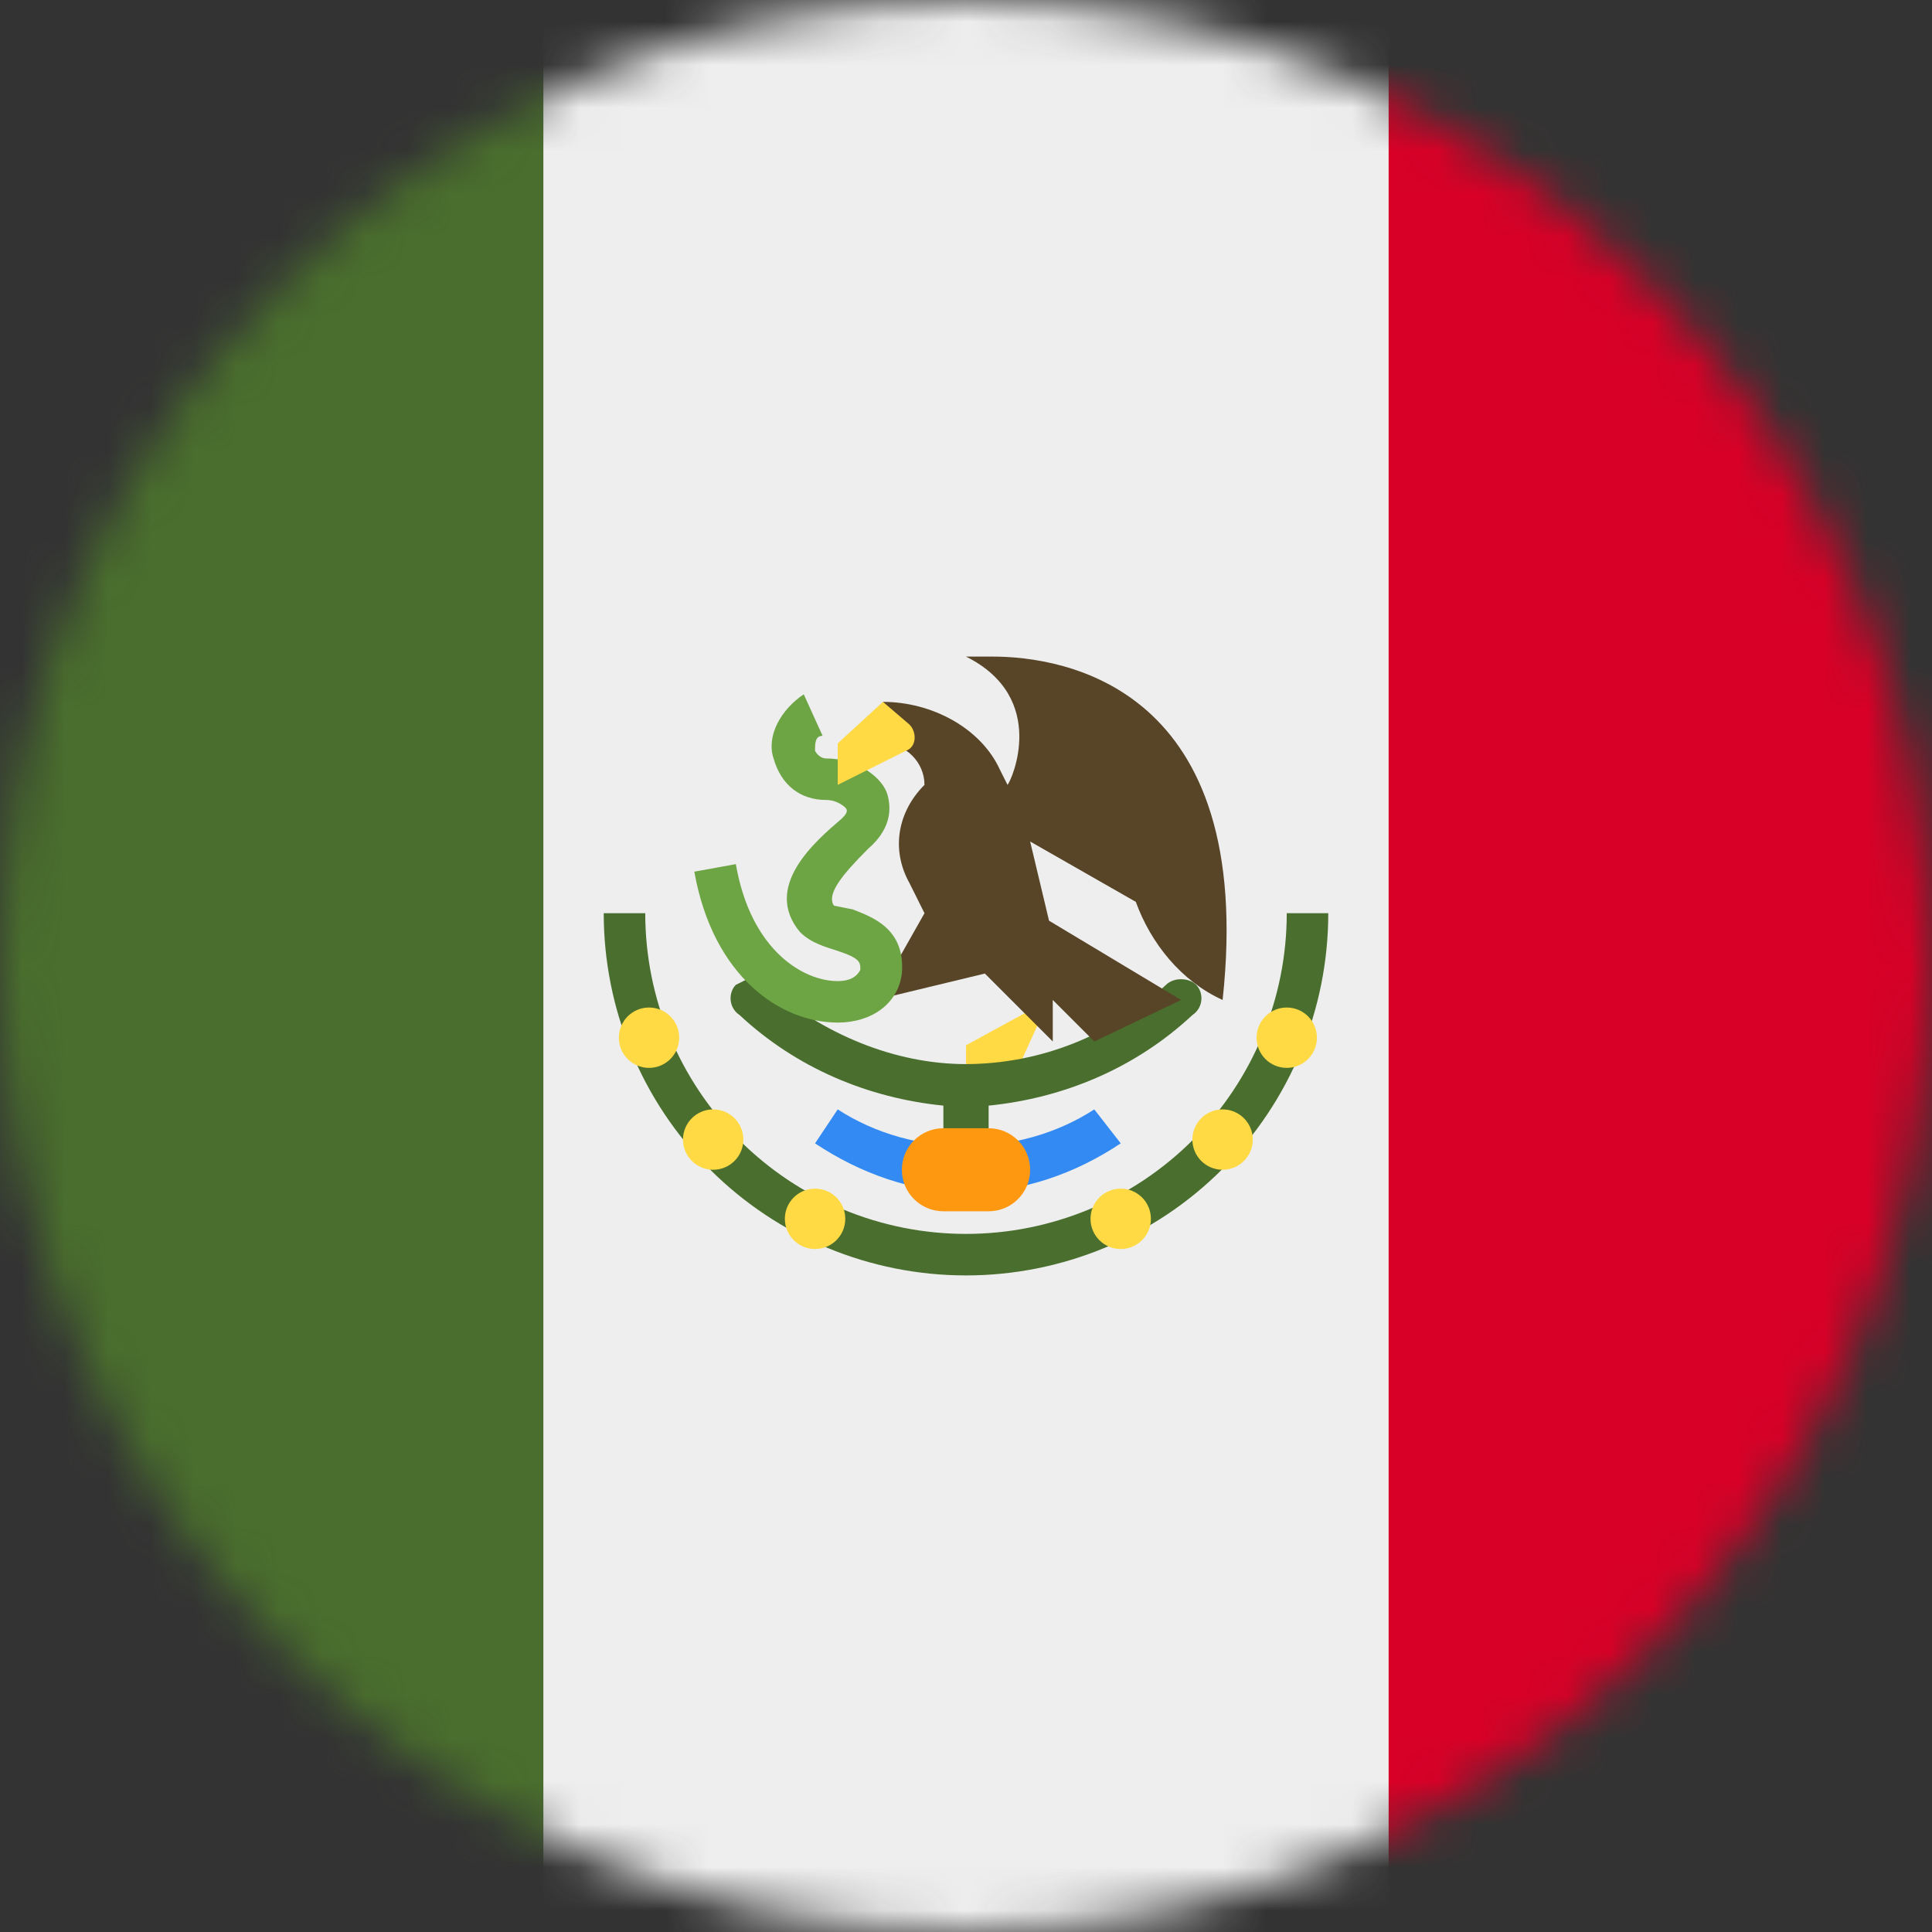
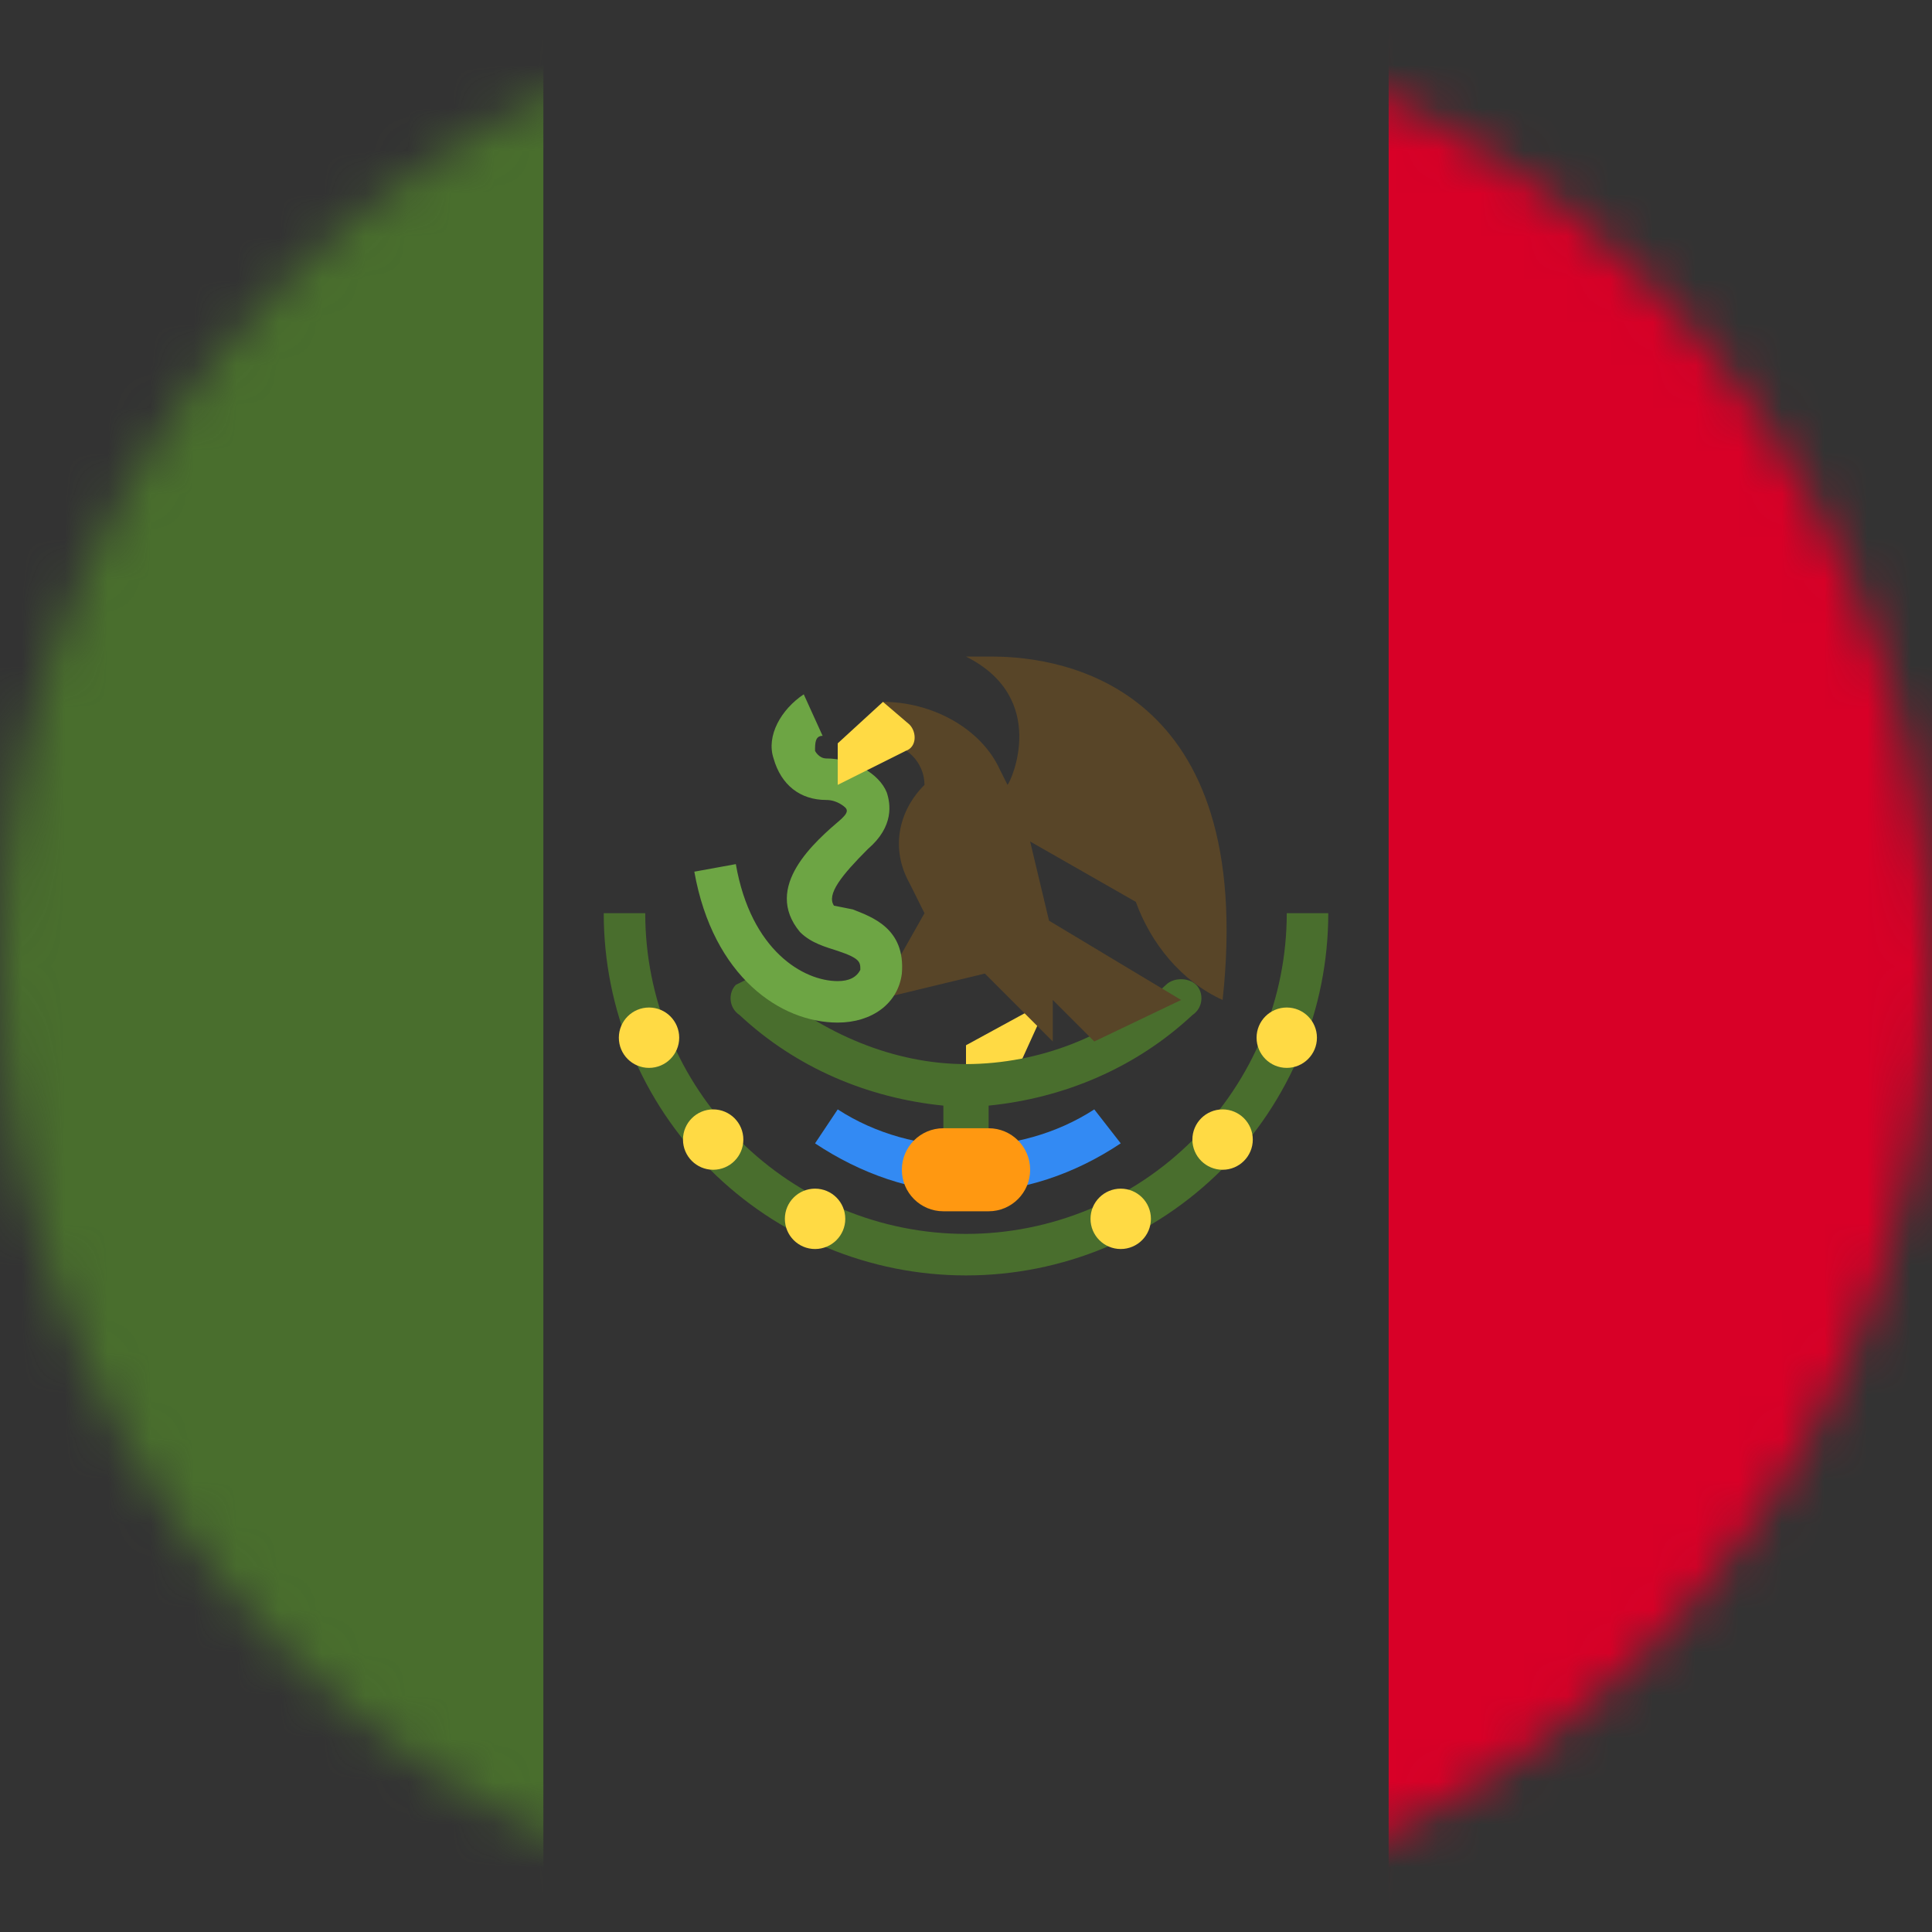
<svg xmlns="http://www.w3.org/2000/svg" width="45" height="45" viewBox="0 0 45 45" fill="none">
  <rect x="0" y="0" width="45" height="45" fill="#333333" stroke="none" />
  <g clip-path="url(#clip0_623_61855)">
    <mask id="mask0_623_61855" style="mask-type:luminance" maskUnits="userSpaceOnUse" x="0" y="0" width="45" height="45">
      <path d="M22.5 45C34.926 45 45 34.926 45 22.5C45 10.074 34.926 0 22.5 0C10.074 0 0 10.074 0 22.5C0 34.926 10.074 45 22.5 45Z" fill="white" />
    </mask>
    <g mask="url(#mask0_623_61855)">
-       <path d="M12.656 0H32.256L35.156 22.5L32.256 45H12.656L9.844 22.5L12.656 0Z" fill="#EEEEEE" />
      <path d="M0 0H12.656V45H0V0Z" fill="#496E2D" />
      <path d="M32.344 0H45V45H32.344V0Z" fill="#D80027" />
      <path d="M22.5 24.346V25.225H23.555L24.434 23.291L22.5 24.346Z" fill="#FFDA44" />
      <path d="M14.062 21.27C14.062 23.507 14.951 25.653 16.534 27.236C18.116 28.818 20.262 29.707 22.5 29.707C24.738 29.707 26.884 28.818 28.466 27.236C30.049 25.653 30.938 23.507 30.938 21.27H29.971C29.971 23.251 29.184 25.151 27.783 26.552C26.382 27.953 24.481 28.74 22.5 28.74C20.519 28.74 18.618 27.953 17.217 26.552C15.816 25.151 15.029 23.251 15.029 21.27H14.062ZM17.49 22.764L17.139 22.939C16.963 23.115 16.963 23.467 17.227 23.643C18.545 24.873 20.215 25.576 21.973 25.752V27.246H23.027V25.752C24.785 25.576 26.455 24.873 27.773 23.643C28.037 23.467 28.037 23.115 27.861 22.939C27.686 22.764 27.334 22.764 27.158 22.939C25.894 24.12 24.23 24.78 22.5 24.785C20.83 24.785 19.16 24.082 17.842 22.939L17.49 22.764Z" fill="#496E2D" />
      <path d="M22.5 27.773C21.27 27.773 20.039 27.334 18.984 26.631L19.512 25.84C21.27 26.982 23.73 26.982 25.488 25.84L26.104 26.631C25.049 27.334 23.818 27.773 22.5 27.773Z" fill="#338AF3" />
      <path d="M22.5 15.293C24.434 16.26 23.555 18.193 23.467 18.281L23.291 17.93C22.852 16.963 21.709 16.348 20.566 16.348V17.314C21.094 17.314 21.533 17.754 21.533 18.281C20.918 18.896 20.742 19.775 21.182 20.566L21.533 21.27L20.391 23.291L22.939 22.676L24.521 24.258V23.291L25.488 24.258L27.51 23.291L24.434 21.445L23.994 19.6L26.455 21.006C26.807 21.973 27.51 22.852 28.477 23.291C29.268 15.996 24.785 15.293 23.115 15.293H22.5Z" fill="#584528" />
      <path d="M19.512 23.818C18.193 23.818 16.611 22.764 16.172 20.303L17.139 20.127C17.49 22.148 18.721 22.852 19.512 22.852C19.775 22.852 19.951 22.764 20.039 22.588C20.039 22.412 20.039 22.324 19.512 22.148C19.248 22.061 18.896 21.973 18.633 21.709C17.754 20.654 18.984 19.6 19.6 19.072C19.688 18.984 19.775 18.896 19.688 18.809C19.688 18.809 19.512 18.633 19.248 18.633C18.633 18.633 18.193 18.281 18.018 17.666C17.842 17.139 18.193 16.523 18.721 16.172L19.16 17.139C18.984 17.139 18.984 17.314 18.984 17.49C18.984 17.49 19.072 17.666 19.248 17.666C19.863 17.666 20.479 18.018 20.654 18.457C20.742 18.721 20.83 19.248 20.215 19.775C19.6 20.391 19.248 20.83 19.424 21.094L19.863 21.182C20.303 21.357 21.094 21.621 21.006 22.676C20.918 23.379 20.303 23.818 19.512 23.818Z" fill="#6DA544" />
-       <path d="M20.566 16.348L19.512 17.314V18.281L21.094 17.49C21.357 17.402 21.357 17.051 21.182 16.875L20.566 16.348Z" fill="#FFDA44" />
+       <path d="M20.566 16.348L19.512 17.314V18.281L21.094 17.49C21.357 17.402 21.357 17.051 21.182 16.875L20.566 16.348" fill="#FFDA44" />
      <path d="M15.117 24.873C15.505 24.873 15.82 24.558 15.82 24.17C15.82 23.782 15.505 23.467 15.117 23.467C14.729 23.467 14.414 23.782 14.414 24.17C14.414 24.558 14.729 24.873 15.117 24.873Z" fill="#FFDA44" />
      <path d="M16.611 27.246C17 27.246 17.314 26.931 17.314 26.543C17.314 26.155 17 25.84 16.611 25.84C16.223 25.84 15.908 26.155 15.908 26.543C15.908 26.931 16.223 27.246 16.611 27.246Z" fill="#FFDA44" />
      <path d="M18.984 29.092C19.373 29.092 19.688 28.777 19.688 28.389C19.688 28 19.373 27.686 18.984 27.686C18.596 27.686 18.281 28 18.281 28.389C18.281 28.777 18.596 29.092 18.984 29.092Z" fill="#FFDA44" />
      <path d="M26.104 29.092C26.492 29.092 26.807 28.777 26.807 28.389C26.807 28 26.492 27.686 26.104 27.686C25.715 27.686 25.4 28 25.4 28.389C25.4 28.777 25.715 29.092 26.104 29.092Z" fill="#FFDA44" />
      <path d="M28.477 27.246C28.865 27.246 29.18 26.931 29.18 26.543C29.18 26.155 28.865 25.84 28.477 25.84C28.088 25.84 27.773 26.155 27.773 26.543C27.773 26.931 28.088 27.246 28.477 27.246Z" fill="#FFDA44" />
      <path d="M29.971 24.873C30.359 24.873 30.674 24.558 30.674 24.17C30.674 23.782 30.359 23.467 29.971 23.467C29.582 23.467 29.268 23.782 29.268 24.17C29.268 24.558 29.582 24.873 29.971 24.873Z" fill="#FFDA44" />
      <path d="M23.027 26.279H21.973C21.439 26.279 21.006 26.712 21.006 27.246C21.006 27.78 21.439 28.213 21.973 28.213H23.027C23.561 28.213 23.994 27.78 23.994 27.246C23.994 26.712 23.561 26.279 23.027 26.279Z" fill="#FF9811" />
    </g>
  </g>
  <defs>
    <clipPath id="clip0_623_61855">
      <rect width="45" height="45" fill="white" />
    </clipPath>
  </defs>
</svg>